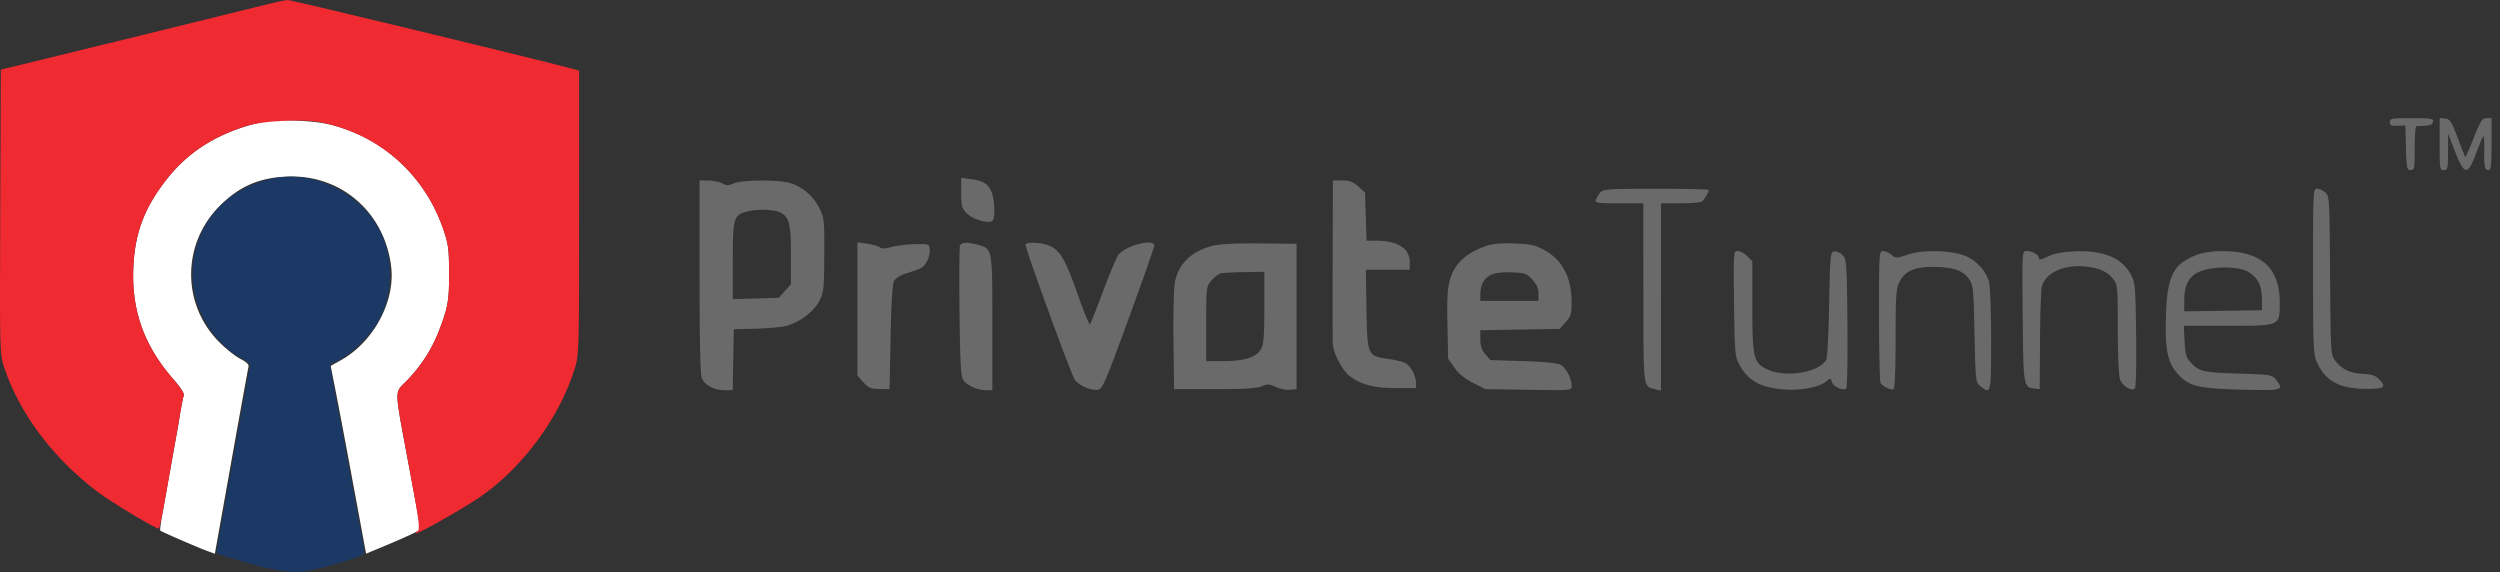
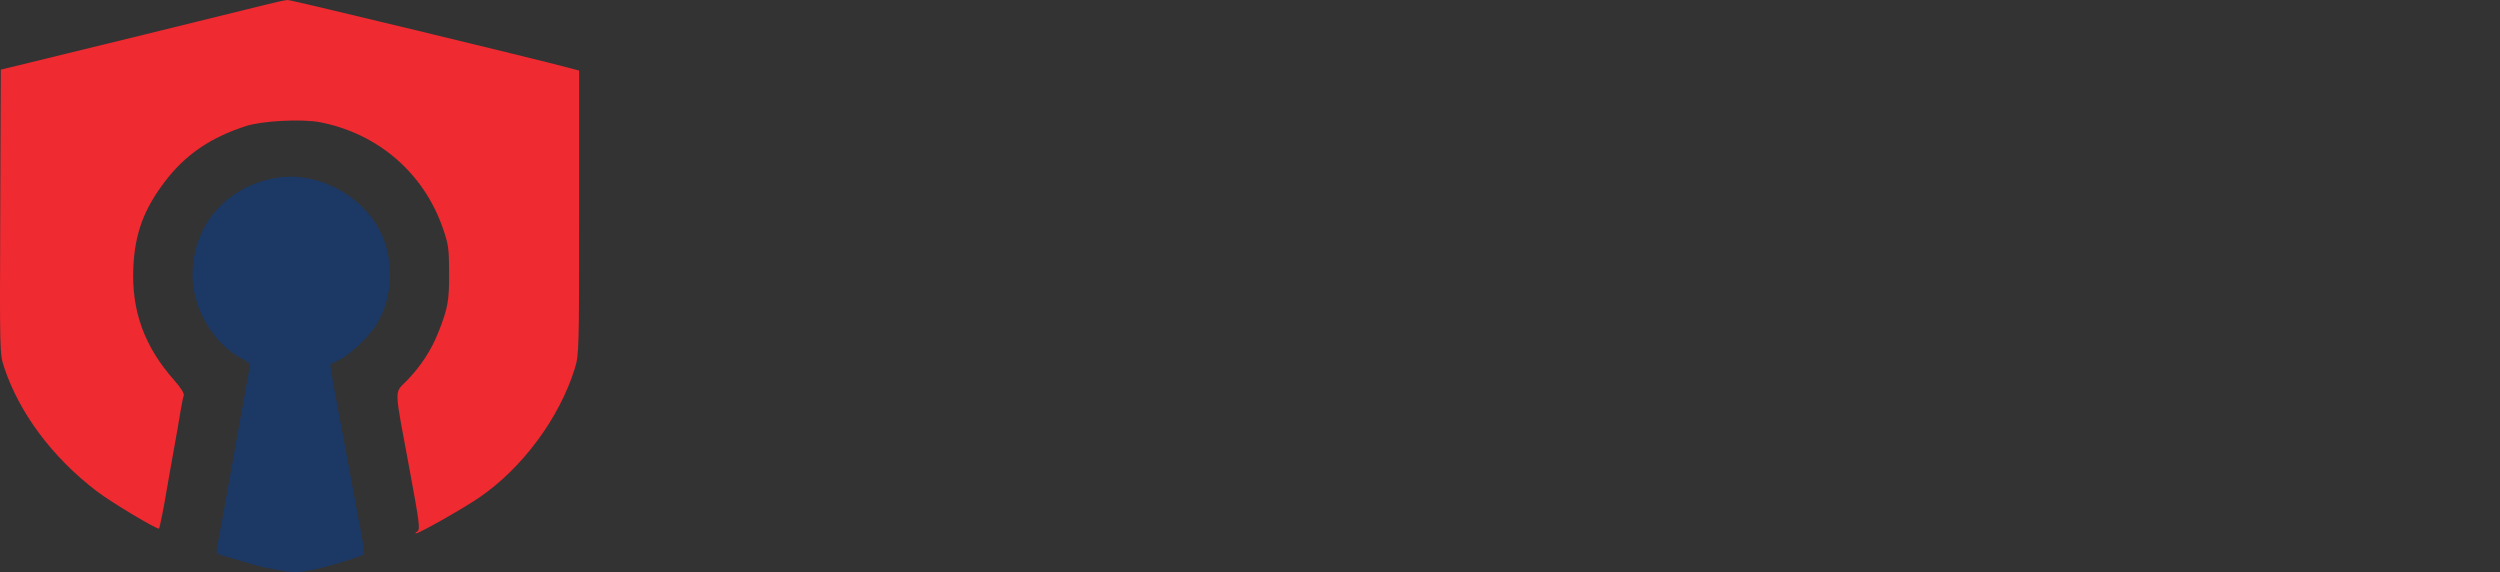
<svg xmlns="http://www.w3.org/2000/svg" width="201" height="46" fill="none">
  <rect width="100%" height="100%" fill="#333333" stroke="none" />
  <g clip-path="url(#a)" fill-rule="evenodd" clip-rule="evenodd">
-     <path d="M21.27 9.776c-3.482.723-6.087 2.29-8.008 4.816-1.69 2.222-2.405 4.152-2.538 6.845-.171 3.504.861 6.39 3.257 9.103.558.633.855 1.105.795 1.263-.054.14-.174.72-.266 1.288-.187 1.147-.202 1.23-.692 3.956-.19 1.056-.377 2.108-.416 2.337-.04.23-.186 1.046-.326 1.814s-.226 1.425-.19 1.461c.093.093 3.093 1.395 3.799 1.649l.59.212 1.315-7.368c.723-4.052 1.347-7.494 1.387-7.648.051-.197-.14-.39-.645-.647-.395-.201-1.156-.804-1.69-1.338-3.038-3.037-3.031-7.893.012-10.953 1.612-1.62 3.27-2.32 5.619-2.374 4.246-.096 7.672 2.95 8.181 7.274.326 2.768-1.425 6.025-4.022 7.48l-.848.475.37 1.851a860.91 860.91 0 0 1 1.424 7.548l1.056 5.695 1.592-.662c.876-.365 1.864-.802 2.196-.97l.603-.309-.892-4.808c-1.28-6.907-1.26-6.075-.177-7.21 1.123-1.177 1.933-2.43 2.497-3.86.76-1.929.863-2.5.855-4.758-.008-1.91-.063-2.33-.463-3.506-1.442-4.235-4.885-7.407-9.149-8.43-1.295-.31-4.214-.437-5.227-.226Z" fill="#fff" />
-     <path d="M192.141 9.821c0 .264.11.316.626.292l.626-.028.047 1.795c.044 1.657.073 1.794.376 1.794.306 0 .328-.121.328-1.752 0-.965.057-1.76.125-1.77.069-.008.388-.027.708-.04.408-.02.599-.114.638-.32.051-.263-.118-.291-1.709-.291-1.629 0-1.765.024-1.765.32Zm4.007 1.756c0 1.986.017 2.097.334 2.097.308 0 .334-.113.34-1.46l.006-1.461.554 1.419c.751 1.927 1.021 1.962 1.674.215.266-.715.535-1.359.596-1.43.06-.07.099.418.085 1.086-.029 1.383.025 1.631.352 1.631.186 0 .232-.414.232-2.086V9.5h-.402c-.352 0-.479.195-1.03 1.585-.345.873-.649 1.565-.675 1.538-.026-.026-.304-.72-.616-1.544-.501-1.318-.621-1.502-1.01-1.549l-.44-.052v2.098ZM77.281 15.5c0 1.096.041 1.246.467 1.672.464.464 1.67.818 2.03.596.253-.157.212-1.676-.063-2.334-.278-.666-.646-.893-1.677-1.034l-.757-.104V15.5Zm-21.036 6.763c0 5.22.06 7.886.181 8.153.254.558 1.003.954 1.802.954h.68l.045-2.45.047-2.452 1.783-.044c.98-.024 2.081-.124 2.447-.222 1.061-.286 2.219-1.165 2.648-2.01.351-.695.381-.977.394-3.697.013-2.842-.001-2.975-.413-3.788a3.975 3.975 0 0 0-2.226-1.96c-.85-.304-3.891-.31-4.61-.009-.462.193-.615.194-.955.006-.222-.123-.723-.227-1.113-.23l-.71-.006v7.755Zm50.901-1.37c-.01 3.513-.005 6.575.012 6.804.056.747.787 2.112 1.363 2.547.905.681 1.988.959 3.741.959h1.58v-.426c0-.57-.423-1.357-.854-1.588-.192-.102-.805-.251-1.362-.33-1.684-.238-1.698-.268-1.759-4.004l-.052-3.168h3.526v-.639c0-1.078-.984-1.698-2.693-1.698h-.776l-.062-1.935-.061-1.936-.544-.485c-.429-.383-.701-.486-1.292-.486h-.749l-.018 6.386Zm21.522-5.425c-.138.16-.297.424-.354.584-.095.268.061.293 1.853.293h1.956l.004 7.176c.003 7.818-.032 7.53.956 7.773l.459.112V16.346l1.544-.003c.85-.001 1.627-.058 1.728-.125.182-.122.568-.765.568-.947 0-.052-1.904-.094-4.231-.094-3.823 0-4.256.028-4.483.292Zm57.299 6.344c.004 6.079.03 6.692.31 7.304.691 1.506 1.77 2.111 3.822 2.146 1.585.027 1.821-.128 1.175-.774-.299-.3-.604-.4-1.306-.432-1.025-.046-1.712-.377-2.234-1.077-.341-.457-.353-.662-.396-6.845-.044-6.235-.053-6.38-.394-6.666-.192-.16-.491-.292-.665-.292-.304 0-.315.24-.312 6.636Zm-126-4.782c-.98.283-1.05.553-1.05 3.958v3.066l1.85-.057 1.85-.056.487-.546.487-.545v-2.326c0-2.55-.128-3.063-.86-3.44-.51-.265-1.939-.292-2.764-.054Zm8.966 7.807v5.359l.477.533c.408.457.593.535 1.294.545l.817.012.083-4.173c.059-2.927.147-4.285.295-4.544.129-.224.534-.466 1.03-.613.451-.134.965-.321 1.144-.417.398-.213.75-1.02.675-1.547-.052-.372-.113-.39-1.224-.358-.642.019-1.487.122-1.877.23-.49.136-.773.143-.918.024-.115-.095-.567-.226-1.003-.291l-.793-.118v5.358Zm8.248-5.088c-.05.128-.066 2.514-.037 5.301.04 3.831.107 5.163.275 5.458.26.455 1.138.862 1.86.862h.506v-5.389c0-6.012.007-5.974-1.132-6.29-.856-.238-1.366-.218-1.472.058Zm5.275-.078c0 .401 3.613 10.32 3.947 10.837.303.467 1.268.9 1.847.83.388-.048.565-.454 2.487-5.708 1.138-3.111 2.07-5.76 2.07-5.885 0-.578-2.225-.028-2.86.708-.15.174-.708 1.48-1.24 2.903-.531 1.424-1.014 2.645-1.072 2.714-.058.07-.506-1.02-.996-2.42-.965-2.762-1.42-3.542-2.28-3.9-.627-.263-1.903-.315-1.903-.08Zm15.093.078c-1.695.416-2.761 1.41-3.071 2.865-.104.486-.158 2.44-.131 4.75l.046 3.922h3.255c2.379 0 3.401-.061 3.797-.228.473-.2.616-.193 1.132.052.325.154.832.257 1.128.228l.538-.052V19.601l-2.922-.03c-1.868-.018-3.228.046-3.772.18Zm22.053-.01c-1.7.565-2.64 1.418-3.026 2.746-.199.683-.245 1.517-.202 3.62l.056 2.733.507.721c.339.482.834.889 1.49 1.224l.983.503 3.476.054c3.441.053 3.477.05 3.477-.297 0-.583-.448-1.469-.862-1.705-.259-.147-1.28-.25-3.034-.305l-2.644-.084-.403-.468c-.293-.341-.402-.668-.402-1.2v-.732l3.186-.052 3.186-.052.486-.545c.438-.49.487-.658.48-1.67-.013-1.94-.762-3.35-2.196-4.13-.719-.392-1.094-.475-2.372-.524-.968-.037-1.76.022-2.186.163Zm19.815 4.66c.048 3.943.075 4.26.411 4.884.707 1.313 1.635 1.847 3.513 2.021 1.335.125 2.853-.144 3.445-.609.404-.318.409-.318.494.008.098.374.93.758 1.155.532.08-.08.125-2.442.098-5.247-.046-4.78-.069-5.124-.374-5.46-.179-.197-.479-.336-.668-.31-.333.048-.345.171-.426 4.224-.046 2.295-.147 4.303-.225 4.462-.492 1-3.179 1.486-4.643.839-1.225-.542-1.309-.872-1.309-5.126v-3.613l-.41-.41c-.225-.225-.568-.41-.762-.41-.35 0-.351.023-.299 4.216Zm11.657 1.003c.002 2.869.058 5.3.125 5.4.19.285.862.595 1.045.482.099-.061.163-1.655.164-4.056 0-3.433.038-4.031.292-4.534.451-.895 1.197-1.236 2.697-1.234 1.595.003 2.408.269 2.892.949.361.505.383.713.462 4.427.083 3.847.089 3.9.478 4.215.848.686.858.643.857-3.73-.001-2.27-.077-4.32-.173-4.669-.227-.814-.872-1.563-1.725-2-1.019-.522-3.525-.618-4.801-.185-.908.309-.953.31-1.313.019-.204-.166-.514-.302-.687-.302-.303 0-.315.213-.313 5.218Zm11.552.036c.052 5.677.056 5.697.959 5.801l.409.047.021-3.84c.012-2.111.076-4.073.142-4.358.273-1.181 1.85-1.881 3.693-1.639 1.017.134 1.612.424 2.072 1.008.329.418.349.647.349 3.986 0 2.042.074 3.754.175 4.044.188.54.938 1.006 1.199.744.089-.09.131-1.901.099-4.307-.051-3.941-.073-4.188-.433-4.861-.725-1.358-2.254-1.97-4.605-1.847-.946.05-1.609.182-2.083.417-.522.258-.696.288-.696.12 0-.272-.52-.569-.998-.569-.351 0-.351.008-.303 5.254Zm13.924-4.92c-1.812.708-2.298 1.672-2.405 4.761-.094 2.733.109 3.805.891 4.718.901 1.053 1.633 1.24 5.21 1.331 3.317.085 3.43.052 2.728-.816-.306-.378-.431-.398-3.047-.479-2.838-.088-3.098-.15-3.81-.912-.348-.372-.425-.643-.478-1.685l-.063-1.242h3.525c4.272 0 4.193.036 4.19-1.878-.004-2.808-1.511-4.143-4.658-4.124-.834.005-1.546.117-2.083.327Zm.267 1.334c-.851.387-1.204 1.071-1.204 2.337v.844l3.13-.045 3.131-.046-.019-.954c-.022-1.087-.318-1.654-1.117-2.142-.747-.455-2.912-.452-3.921.006Zm-78.62.119c-.204.04-.56.298-.794.574-.418.498-.423.536-.423 3.495v2.993h1.416c1.695 0 2.658-.325 3.015-1.014.186-.36.244-1.148.244-3.319v-2.846l-1.544.023c-.85.012-1.711.055-1.915.094Zm21.696.123c-.578.261-.875.806-.875 1.607v.49h4.674v-.582c0-.405-.146-.745-.481-1.12-.442-.494-.576-.543-1.628-.59-.749-.032-1.335.035-1.69.195Z" fill="#6A6A6A" />
    <path d="M21.937 14.349c-3.874.794-6.416 3.826-6.455 7.7-.028 2.704 1.686 5.62 3.996 6.798.482.246.657.43.61.642-.038.163-.634 3.451-1.324 7.308a963.22 963.22 0 0 1-1.335 7.367c-.066.294.029.386.545.528.343.095 1.15.33 1.793.523s1.338.383 1.546.423c2.45.47 2.483.47 4.297.07 1.043-.23 3.467-.985 3.62-1.126.062-.058.04-.481-.047-.94-.088-.46-.53-2.826-.982-5.26a7492.18 7492.18 0 0 0-1.255-6.74c-.238-1.273-.41-2.328-.384-2.343.027-.016.343-.176.702-.356.948-.475 2.438-1.909 3.055-2.939 1.413-2.358 1.378-5.694-.084-7.989-1.756-2.758-5.235-4.294-8.298-3.666Z" fill="#1C3864" />
    <path d="M21.27.4C20.034.716 3.827 4.693.901 5.397l-.835.201L.02 17.024c-.046 11.32-.043 11.435.314 12.51 1.221 3.681 3.882 7.242 7.445 9.962 1.152.88 4.89 3.118 5.008 3 .055-.055.436-1.969.603-3.028.043-.275.235-1.365.426-2.42.48-2.663.503-2.791.693-3.957.092-.569.212-1.148.266-1.287.06-.159-.237-.63-.795-1.263-2.396-2.713-3.429-5.6-3.257-9.103.133-2.694.848-4.623 2.538-6.845 1.636-2.151 3.643-3.526 6.505-4.457 1.306-.424 4.517-.591 5.963-.31 4.653.907 8.317 4.06 9.866 8.49.463 1.325.508 1.643.514 3.623.006 2.256-.097 2.831-.857 4.758-.564 1.43-1.374 2.683-2.497 3.86-1.082 1.134-1.103.303.177 7.206.798 4.307.863 4.821.624 4.961-.147.086-.201.159-.12.162.256.008 3.81-2.004 5.11-2.895 3.46-2.368 6.443-6.405 7.67-10.374.335-1.086.345-1.46.345-12.531V5.674l-.626-.168C43.014 4.723 23.4-.012 23.126 0c-.195.008-1.03.189-1.857.4Z" fill="#EF2A30" />
  </g>
  <defs>
    <clipPath id="a">
      <path fill="#fff" d="M0 0h200.321v46H0z" />
    </clipPath>
  </defs>
</svg>